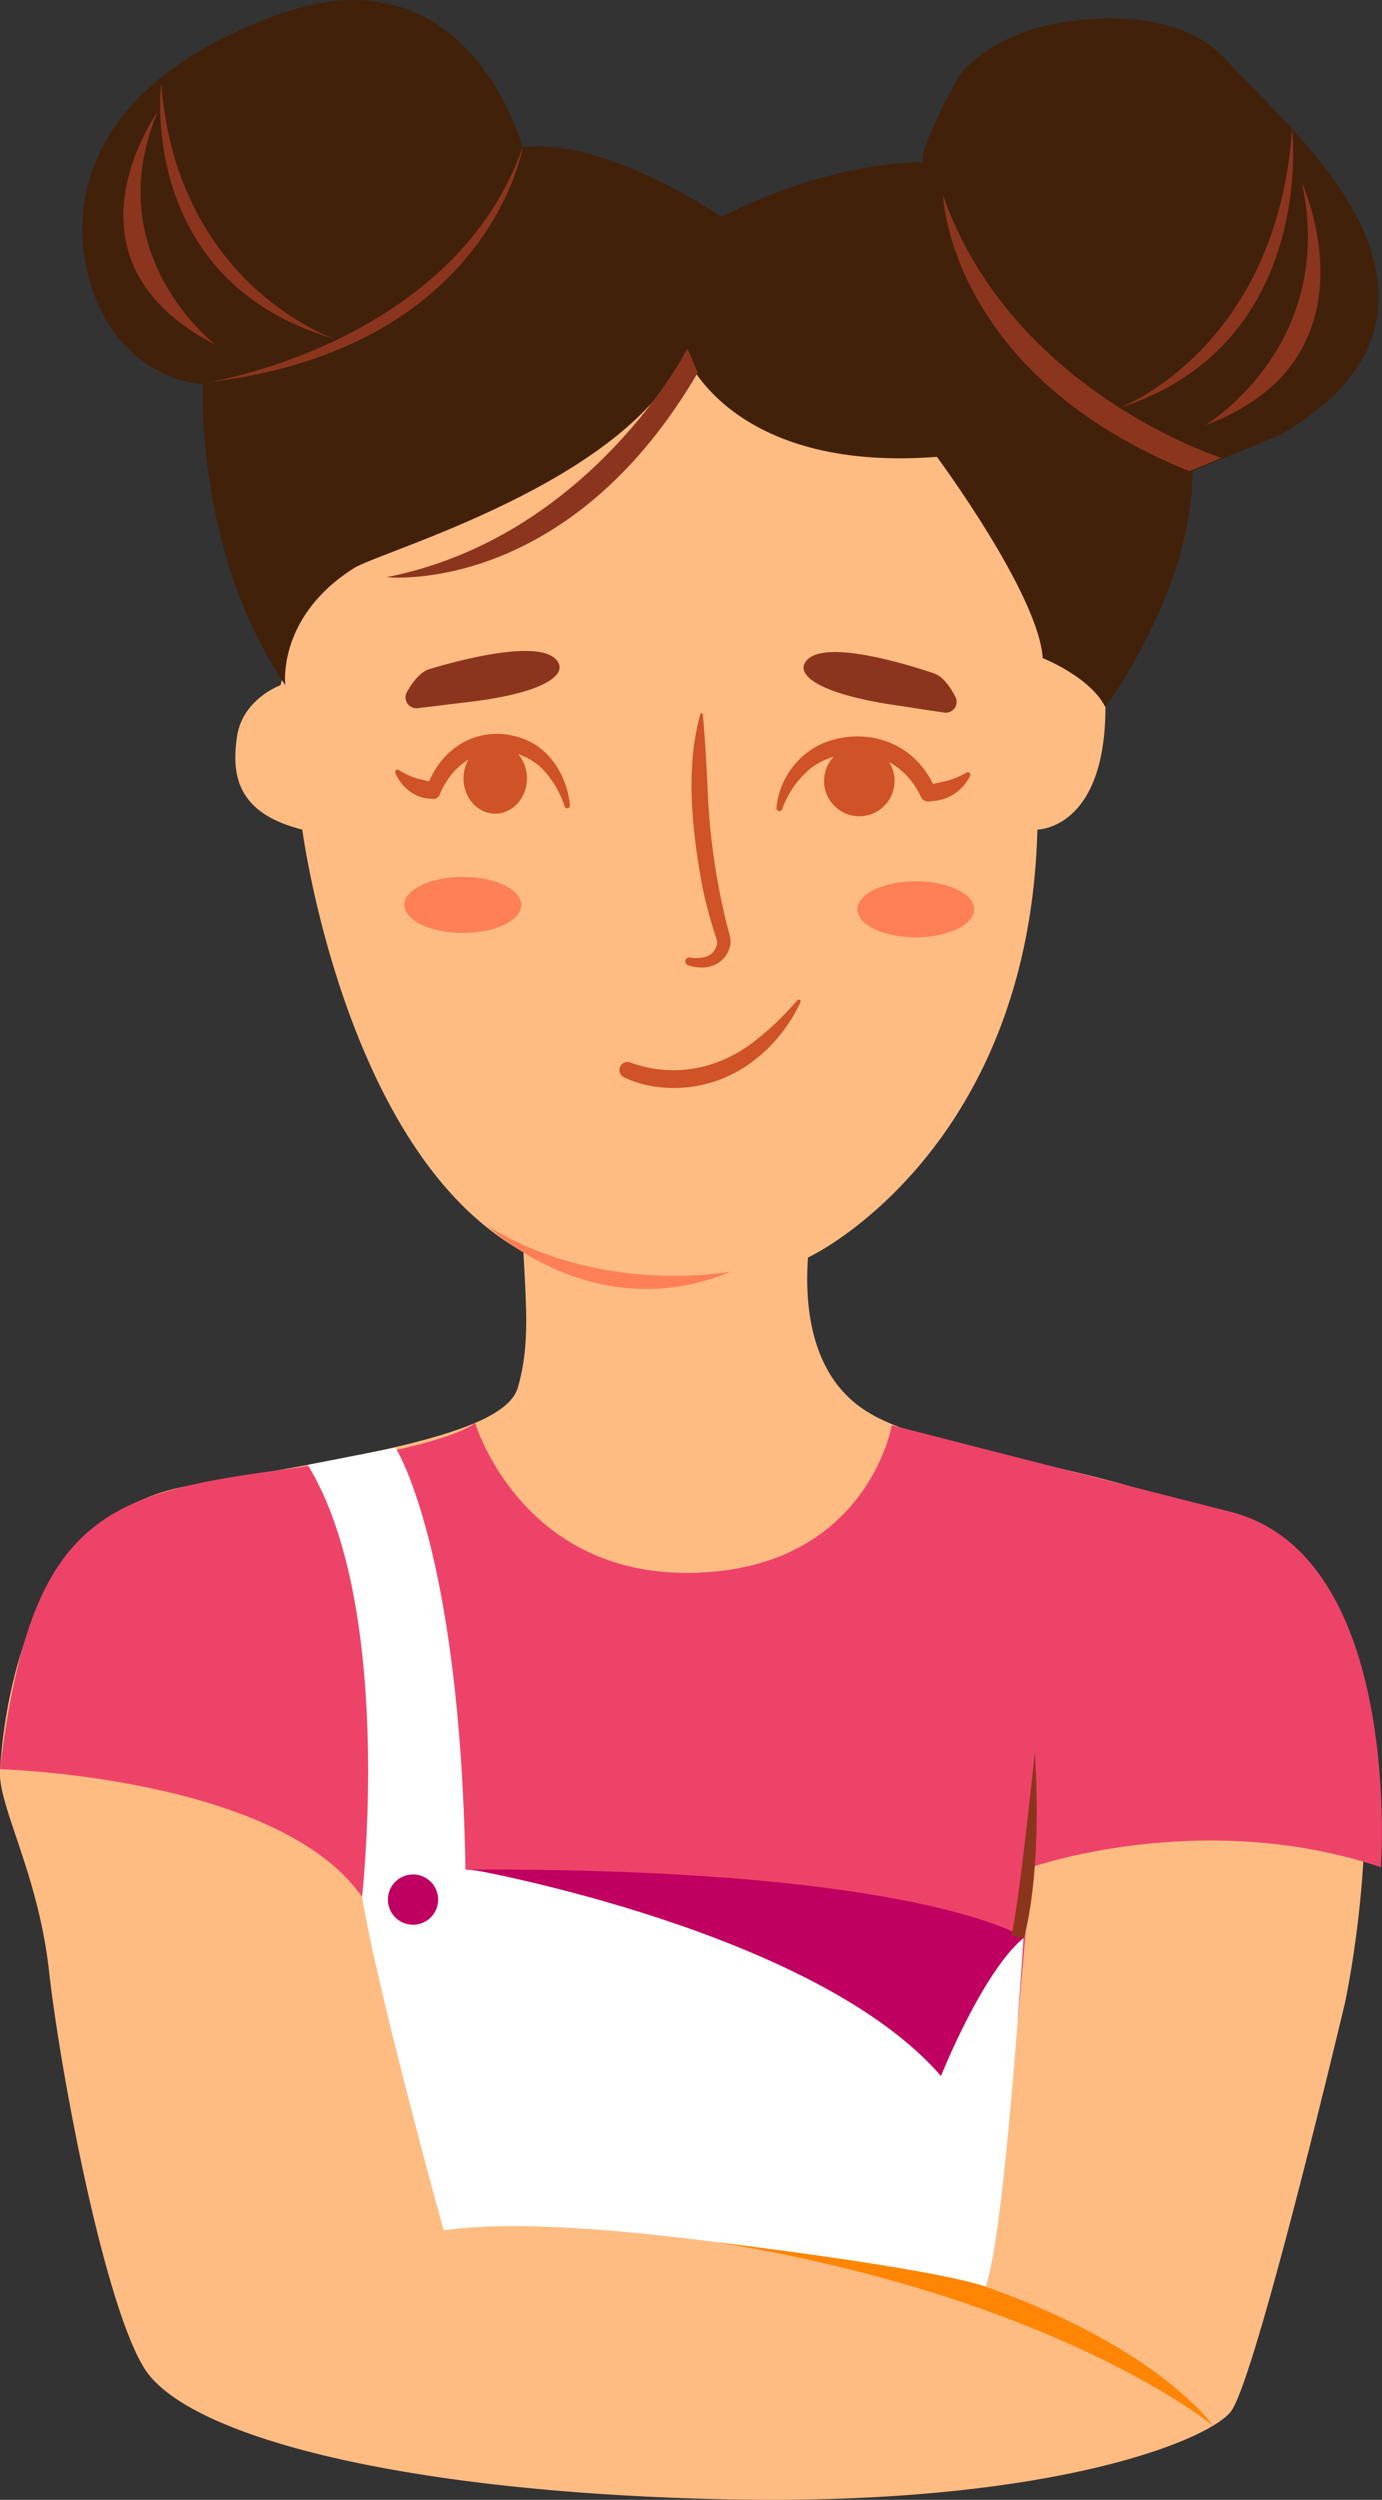
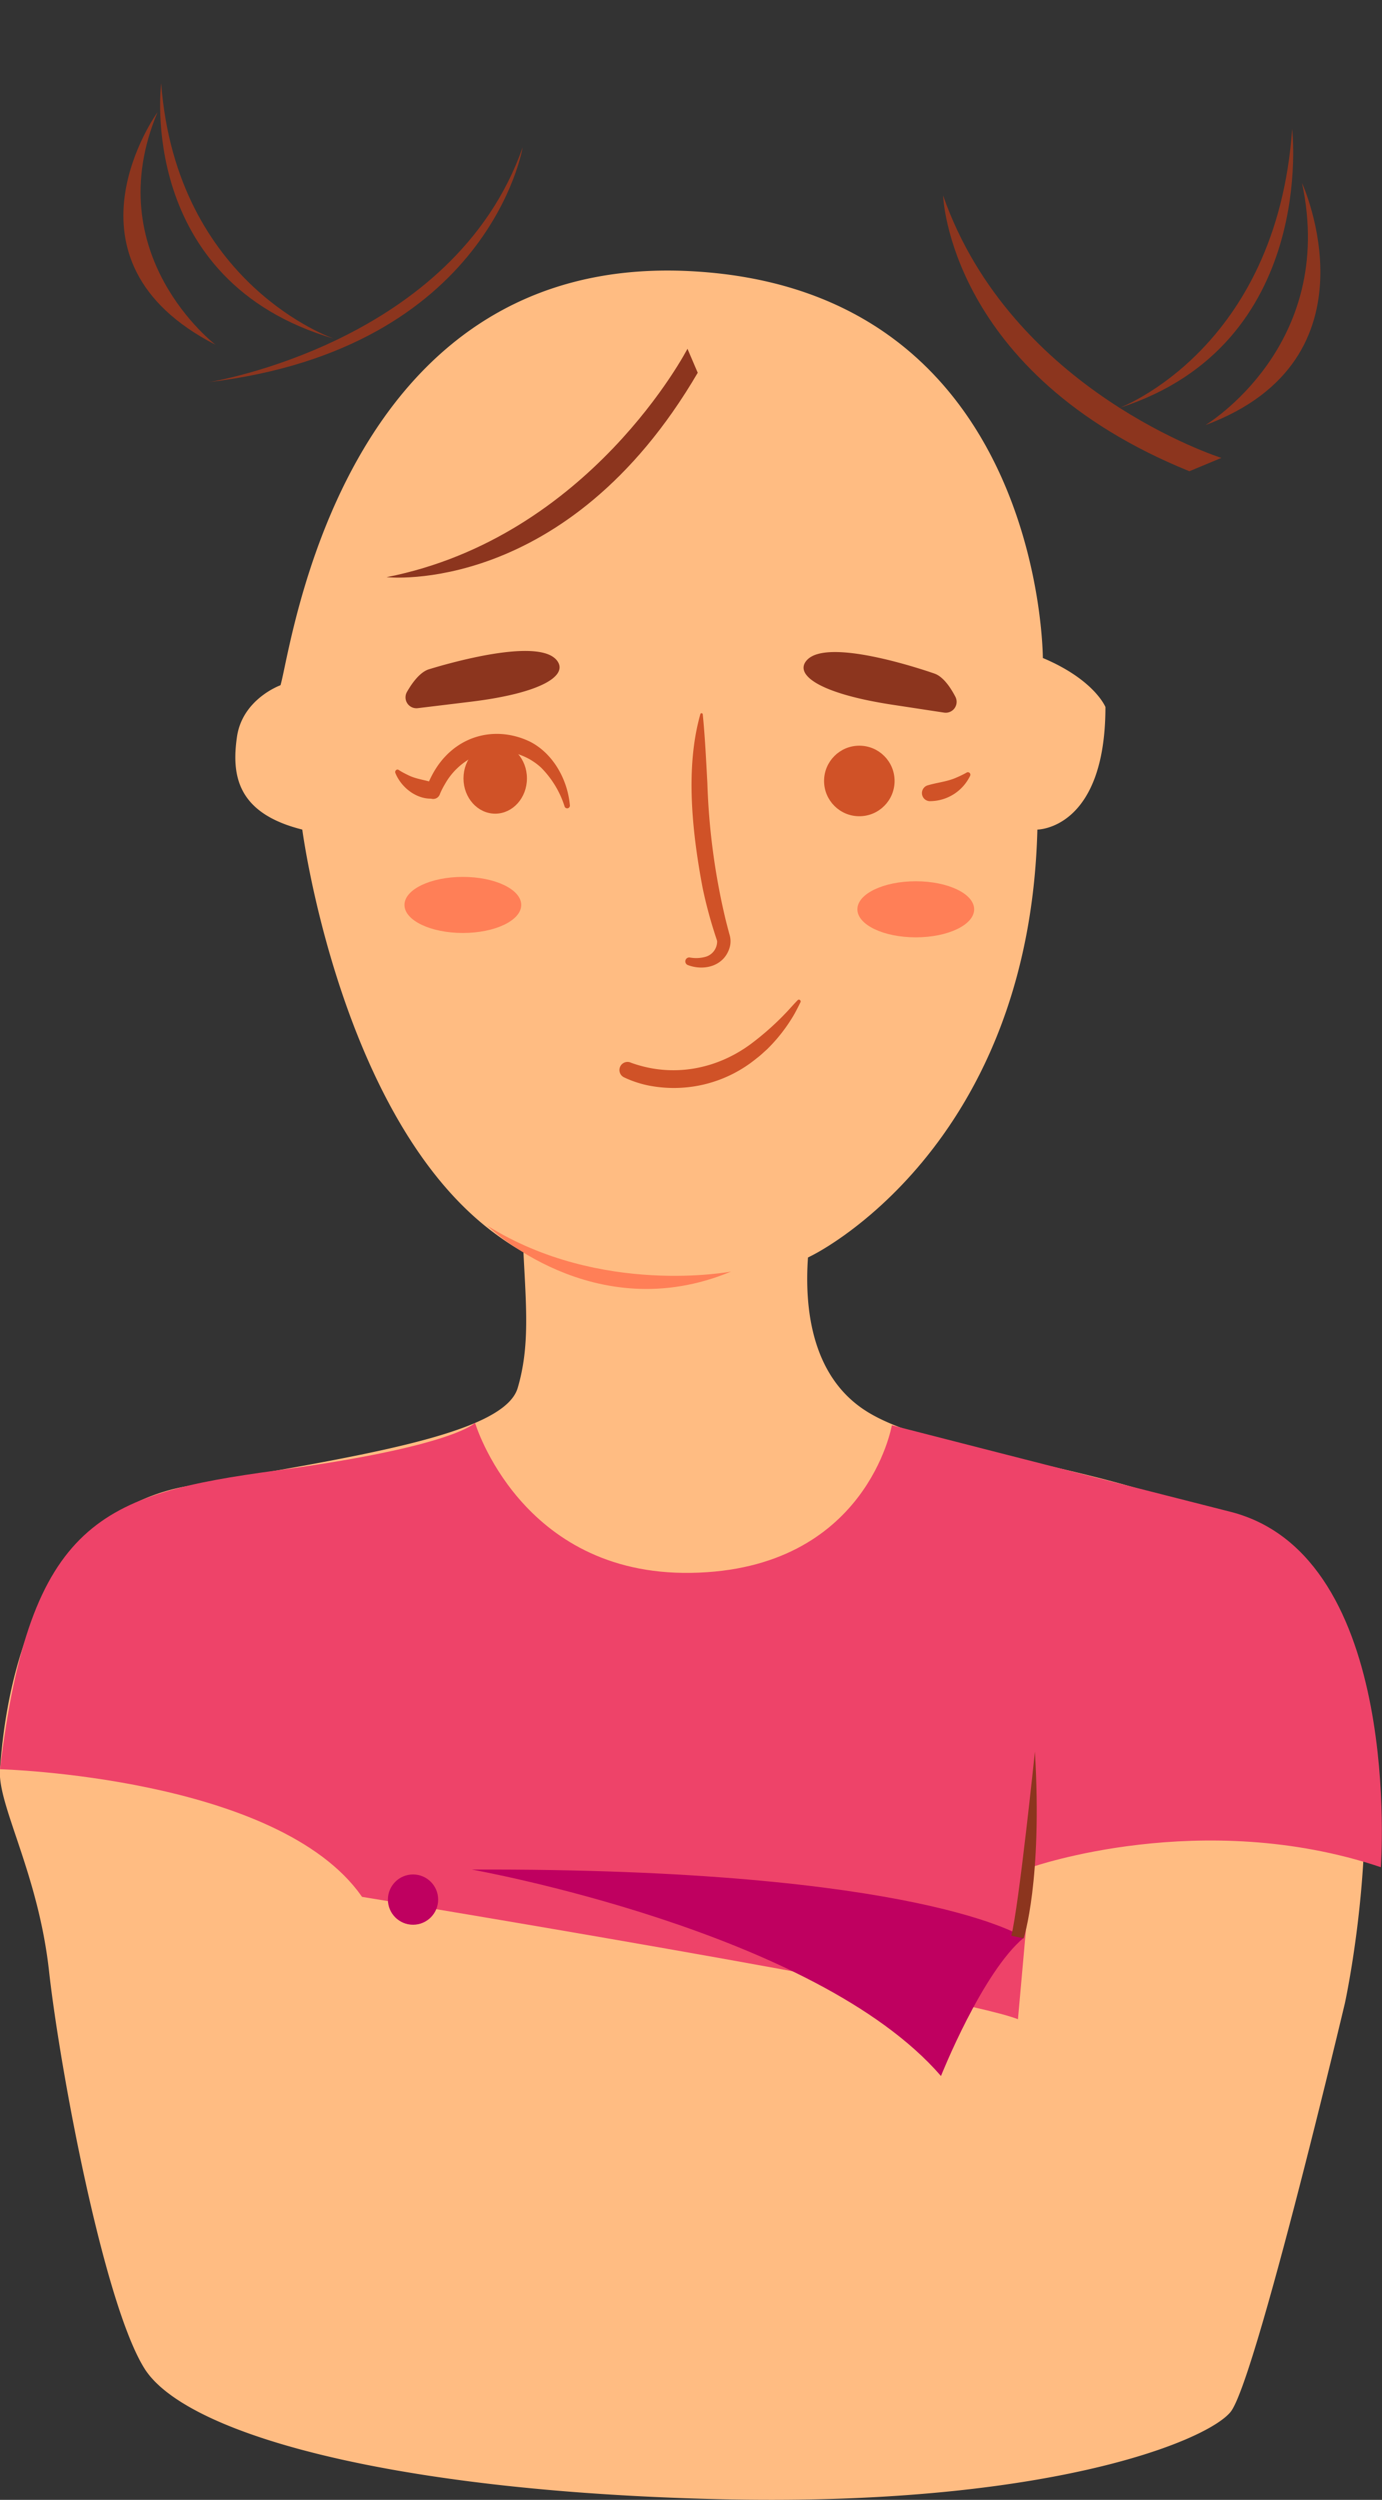
<svg xmlns="http://www.w3.org/2000/svg" viewBox="0 0 414.7 749.73">
  <rect x="0" y="0" width="414.7" height="749.73" fill="#333333" stroke="none" />
  <g id="Layer_2" data-name="Layer 2">
    <g id="Layer_1-2" data-name="Layer 1">
      <g>
        <path d="M395.39,479.15c-26.14-40-109.16-38.4-136.12-56.37-15.88-10.58-17.86-30.8-16.82-45.64.63-.32,1-.51,1-.51s65.39-31.45,67.84-127.83c0,0,20.42,0,20.42-36.76,0,0-3.27-8.17-18.78-14.7,0,0,0-110.27-105.38-116S87.44,194.89,84.17,205.51c0,0-11.43,4.08-13.07,15.52s0,22.87,19.61,27.77l.09,0-.09,0s11.16,85.2,56.36,120.07a92.67,92.67,0,0,0,10,6.72c.85,16.69,1.9,28.36-1.72,40.66-4.08,13.89-47.45,20.42-98.91,29.4S.86,520,0,530.61s11.43,31,14.7,60.44S31.08,690.7,43.33,710.31s73.52,36.76,171.54,39.21,147-17.16,154.38-26.14,34.3-122.53,34.3-122.53S421.52,519.17,395.39,479.15ZM91.24,248.93l.91.23,1,.26-1-.26Zm-.38-.09.16,0Zm8.06,2,.21.05.14,0-.14,0Zm-5.24-1.31.13,0Zm1.37.34.75.19Zm1.65.42.25.06Zm.82.2.09,0Zm.49.12.24.06Zm.28.07.23.06Z" style="fill: #ffbc82" />
-         <path d="M331.67,212s26.14-34.71,26.14-70.65c0-.17,25.05-10.22,26.83-11.24,14.2-8.19,27.8-20.8,28.94-38.17C415.52,62.34,385.43,36.7,367,17,354.53,3.72,328.81,3.78,312.48,8.06c-8.83,2.31-17.27,6.55-23.58,13.25-2,2.07-15,27.18-11.55,27.37,0,0-25.47-1.34-60.85,16.33,0,0-35.16-24.09-59.66-20.83,0,0-15.93-59.95-72.29-40.18S18.42,59.7,27.81,87.07s33.08,28.18,33.08,28.18-2.63,49.82,24.73,90.26c0,0-2.67-20.42,20.61-35.13,8-5.07,82.09-25.73,99.24-64.36,0,0,13.27,35.77,75.67,31,0,0,30.52,41.15,31.75,60.35C312.89,197.34,327.18,203.06,331.67,212Z" style="fill: #42210b" />
        <path d="M0,530.61s83.59,2.24,108.64,38.28c0,0,178,29.19,196.82,36.7l4.08-45.6s51.12-18,104.81,0c0,0,6.94-93.37-45.14-106.59s-101.59-25.94-101.59-25.94-7.46,43.44-60.29,44.26c-51.17.79-64.78-45-64.78-45s-6.32,7.13-59.33,14.26S9,456.27,0,530.61Z" style="fill: #ee4369" />
-         <path d="M118.67,434.17s19.41,30.06,21,126.55c0,0,80.28,5.88,142.75,57.74a50.09,50.09,0,0,1,24.7-37.13s-5.72,90.59-11.44,104.47c0,0-116.81-23.92-162.55-16.86,0,0-19.6-70.75-24.5-100.05,0,0,9.88-86.87-16.3-129.56Z" style="fill: #fff" />
        <path d="M307.28,581.09s-30.72-20.86-165.72-20.39c0,0,103.07,18.29,140.8,61.92C282.36,622.62,294.76,591.42,307.28,581.09Z" style="fill: #bf0060" />
        <circle cx="123.94" cy="569.71" r="7.54" style="fill: #bf0060" />
        <path d="M307.17,581.33s5.68-17.34,3.38-56c0,0-4.81,46.3-7.08,55.22Z" style="fill: #8c351e" />
        <path d="M210.88,214.25c.69,6.9,1,13.72,1.38,20.61a203.62,203.62,0,0,0,5.36,40.47c.3,1.23.94,3.72,1.28,4.94a6.79,6.79,0,0,1,.14,3.55c-1.45,5.78-7.54,7.53-12.62,5.62a1.18,1.18,0,0,1,.55-2.28,10.42,10.42,0,0,0,4.54-.15,4.79,4.79,0,0,0,3.68-4.74,5.28,5.28,0,0,0-.23-.78,136.48,136.48,0,0,1-4.13-15.23c-3.09-16.39-5.28-35.89-.67-52.09a.36.36,0,0,1,.46-.25A.37.37,0,0,1,210.88,214.25Z" style="fill: #d05227" />
        <path d="M189.37,318.73c12.27,4.45,25.38,2.12,35.83-5.55a83.73,83.73,0,0,0,11.59-10.44c.83-.93,1.68-1.86,2.56-2.77a.51.51,0,0,1,.75,0,.52.52,0,0,1,.11.6c-.56,1.15-1.15,2.29-1.76,3.42a49.36,49.36,0,0,1-8.32,10.75c-.85.74-2.07,1.93-3,2.59a39.13,39.13,0,0,1-32.08,8.31,31.73,31.73,0,0,1-7.81-2.54A2.41,2.41,0,0,1,189.37,318.73Z" style="fill: #d05227" />
        <g>
-           <path d="M233,242.2a23.74,23.74,0,0,1,13.41-19.06c12.14-5.18,25.91-1.44,32.61,10.21a23.13,23.13,0,0,1,1.6,3.28,2.5,2.5,0,0,1-1.26,3.63,2.42,2.42,0,0,1-3.06-1.42l-.14-.3a24.33,24.33,0,0,0-1.45-2.53,21.7,21.7,0,0,0-10-8.46c-7.25-2.76-16.16-1.66-22.13,3.45a28.59,28.59,0,0,0-7.83,11.53A.89.89,0,0,1,233,242.2Z" style="fill: #d05227" />
          <path d="M291.14,232.6a13.44,13.44,0,0,1-12.24,7.68,2.43,2.43,0,0,1-.7-4.69c3-.94,6.06-1.12,8.93-2.45a26.5,26.5,0,0,0,3-1.48A.75.75,0,0,1,291.14,232.6Z" style="fill: #d05227" />
          <circle cx="257.86" cy="234.22" r="10.58" style="fill: #d05227" />
        </g>
        <path d="M242.11,198c-3.93,4.36,3.84,10,25.44,13.32l15.75,2.4a3.27,3.27,0,0,0,3.39-4.74c-1.56-3-3.77-6.14-6.38-7C275.13,200.19,248.11,191.34,242.11,198Z" style="fill: #8c351e" />
        <path d="M167,197.94c3.8,4.48-4.15,9.9-25.83,12.53l-15.82,1.92a3.27,3.27,0,0,1-3.25-4.84c1.65-2.91,4-6,6.59-6.82C133.93,199.13,161.21,191.11,167,197.94Z" style="fill: #8c351e" />
-         <path d="M215.26,672.47s64.46,7.73,80.47,13.33C336.23,700,357,718.29,364,727.48,364,727.48,317.71,689.29,215.26,672.47Z" style="fill: #ff8502" />
        <ellipse cx="274.8" cy="272.71" rx="17.52" ry="8.41" style="fill: #ff422d;isolation: isolate;opacity: 0.5" />
        <ellipse cx="138.89" cy="271.4" rx="17.52" ry="8.41" style="fill: #ff422d;isolation: isolate;opacity: 0.5" />
        <g>
          <path d="M283,58.65s1.65,53.39,73.9,82.68l9.6-4S303.61,117.46,283,58.65Z" style="fill: #8c351e" />
          <path d="M156.84,44.18s-9.91,60.32-94.16,70.43C62.68,114.61,136.18,103,156.84,44.18Z" style="fill: #8c351e" />
          <path d="M116,173.1s54,6,93.37-61.31l-3.08-7.19S177.11,161.07,116,173.1Z" style="fill: #8c351e" />
          <path d="M390.7,54.89s24.24,52.82-29,72.61C361.68,127.5,401.2,103.94,390.7,54.89Z" style="fill: #8c351e" />
          <path d="M387.74,38.67s7.58,64.69-51.87,83.68C335.87,122.35,383.08,104.92,387.74,38.67Z" style="fill: #8c351e" />
          <path d="M47.27,33.65S15.14,78,64.69,103.41C64.69,103.41,29.3,76.51,47.27,33.65Z" style="fill: #8c351e" />
          <path d="M100.23,101.59S53,85.63,48.36,25c0,0-7.58,59.21,51.87,76.59" style="fill: #8c351e" />
        </g>
-         <path d="M146.24,367.6s31.77,31,73.16,13.75C219.4,381.35,180.27,388.86,146.24,367.6Z" style="fill: #ff422d;isolation: isolate;opacity: 0.5" />
+         <path d="M146.24,367.6s31.77,31,73.16,13.75C219.4,381.35,180.27,388.86,146.24,367.6" style="fill: #ff422d;isolation: isolate;opacity: 0.5" />
        <g>
          <path d="M171,241.44c-.75-8.07-5.33-15.7-12.07-19.06-10.92-5.18-23.31-1.44-29.34,10.21a24.6,24.6,0,0,0-1.45,3.27,2.63,2.63,0,0,0,1.14,3.64,2.13,2.13,0,0,0,2.75-1.42l.13-.31a24.22,24.22,0,0,1,1.31-2.53,20.26,20.26,0,0,1,9-8.46,18.61,18.61,0,0,1,19.92,3.46,28.91,28.91,0,0,1,7,11.53A.8.8,0,0,0,171,241.44Z" style="fill: #d05227" />
          <path d="M118.64,231.83c1.85,4.55,6.51,7.92,11,7.68,2.35-.17,2.8-3.79.63-4.69-2.67-.94-5.46-1.12-8-2.45a24.91,24.91,0,0,1-2.67-1.47C119.05,230.54,118.38,231.22,118.64,231.83Z" style="fill: #d05227" />
          <ellipse cx="148.6" cy="233.45" rx="9.52" ry="10.58" style="fill: #d05227" />
        </g>
      </g>
    </g>
  </g>
</svg>